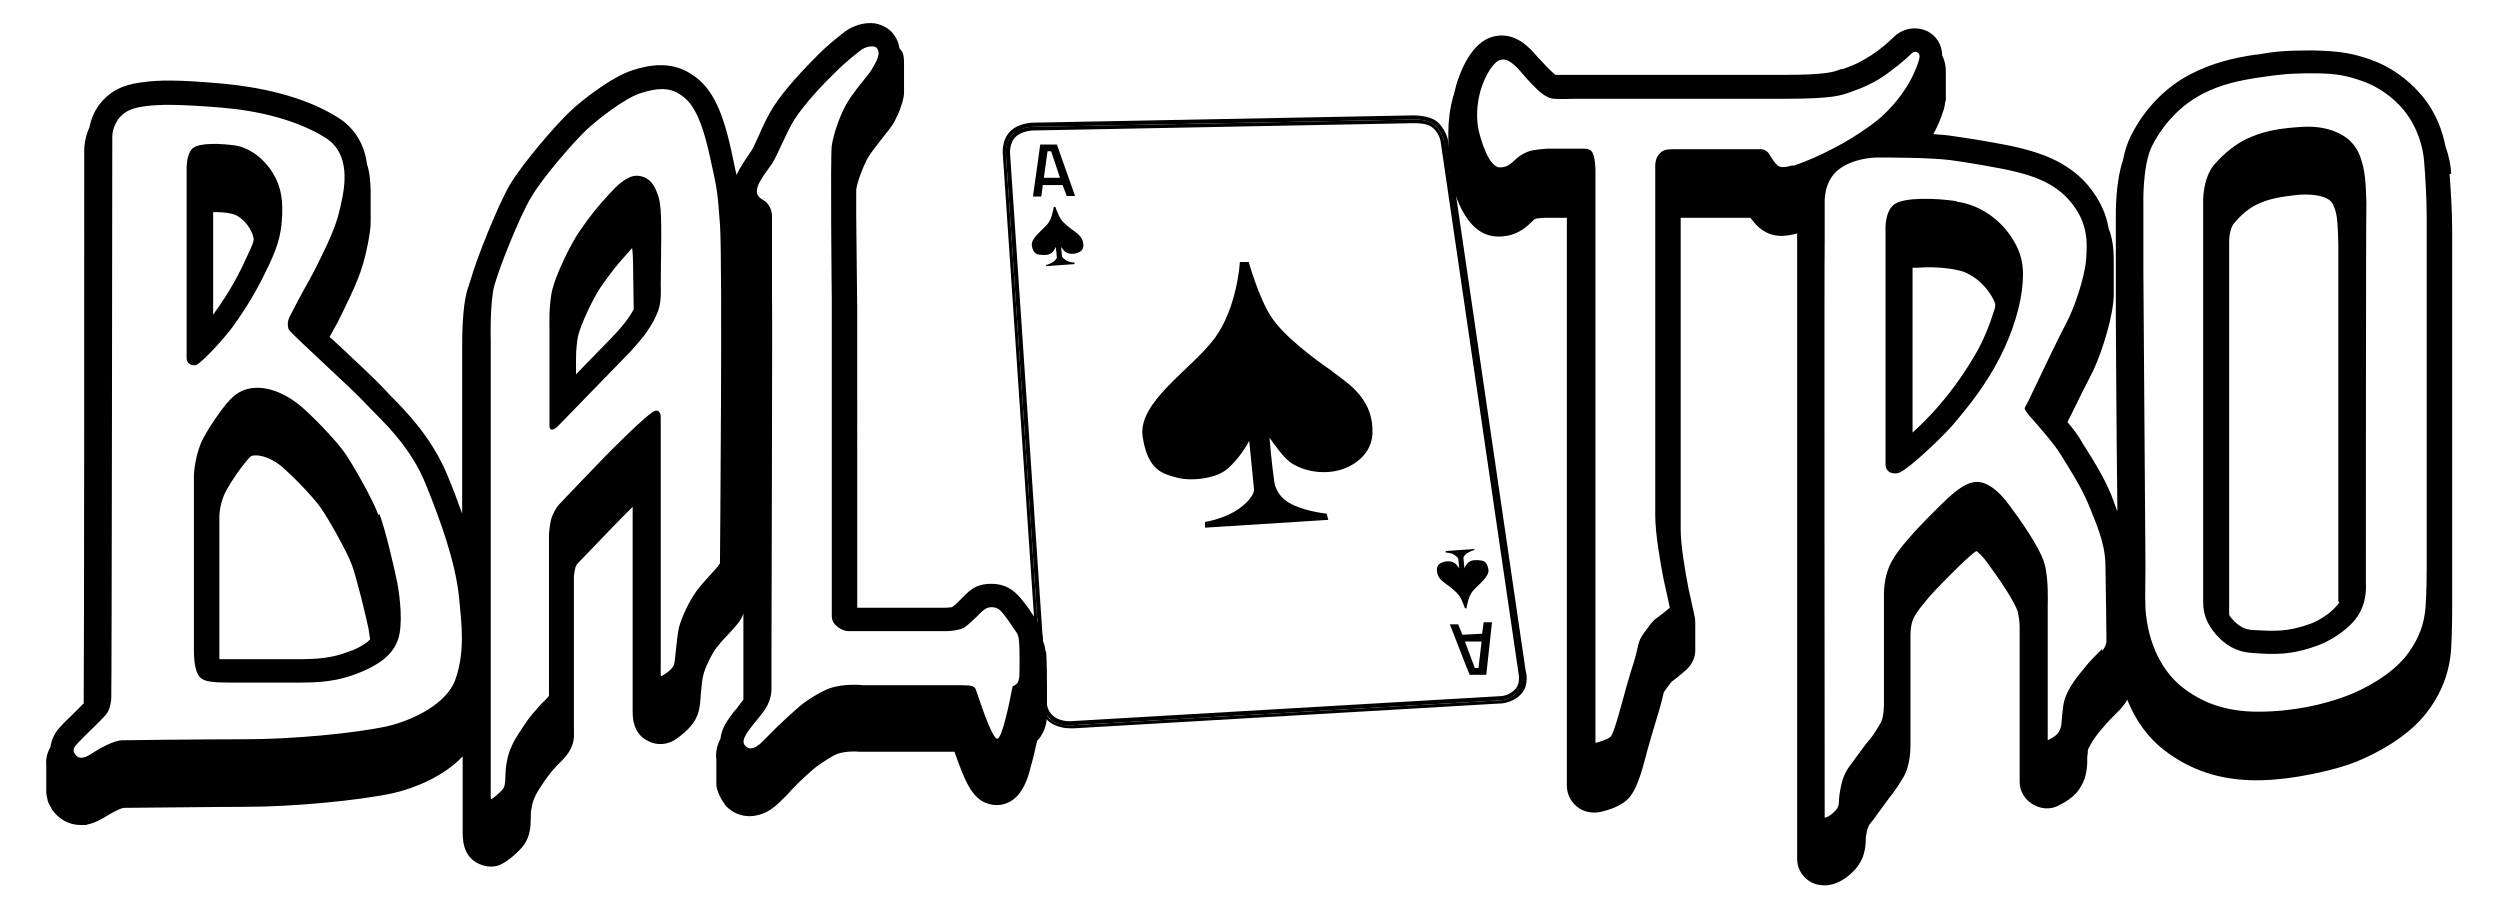
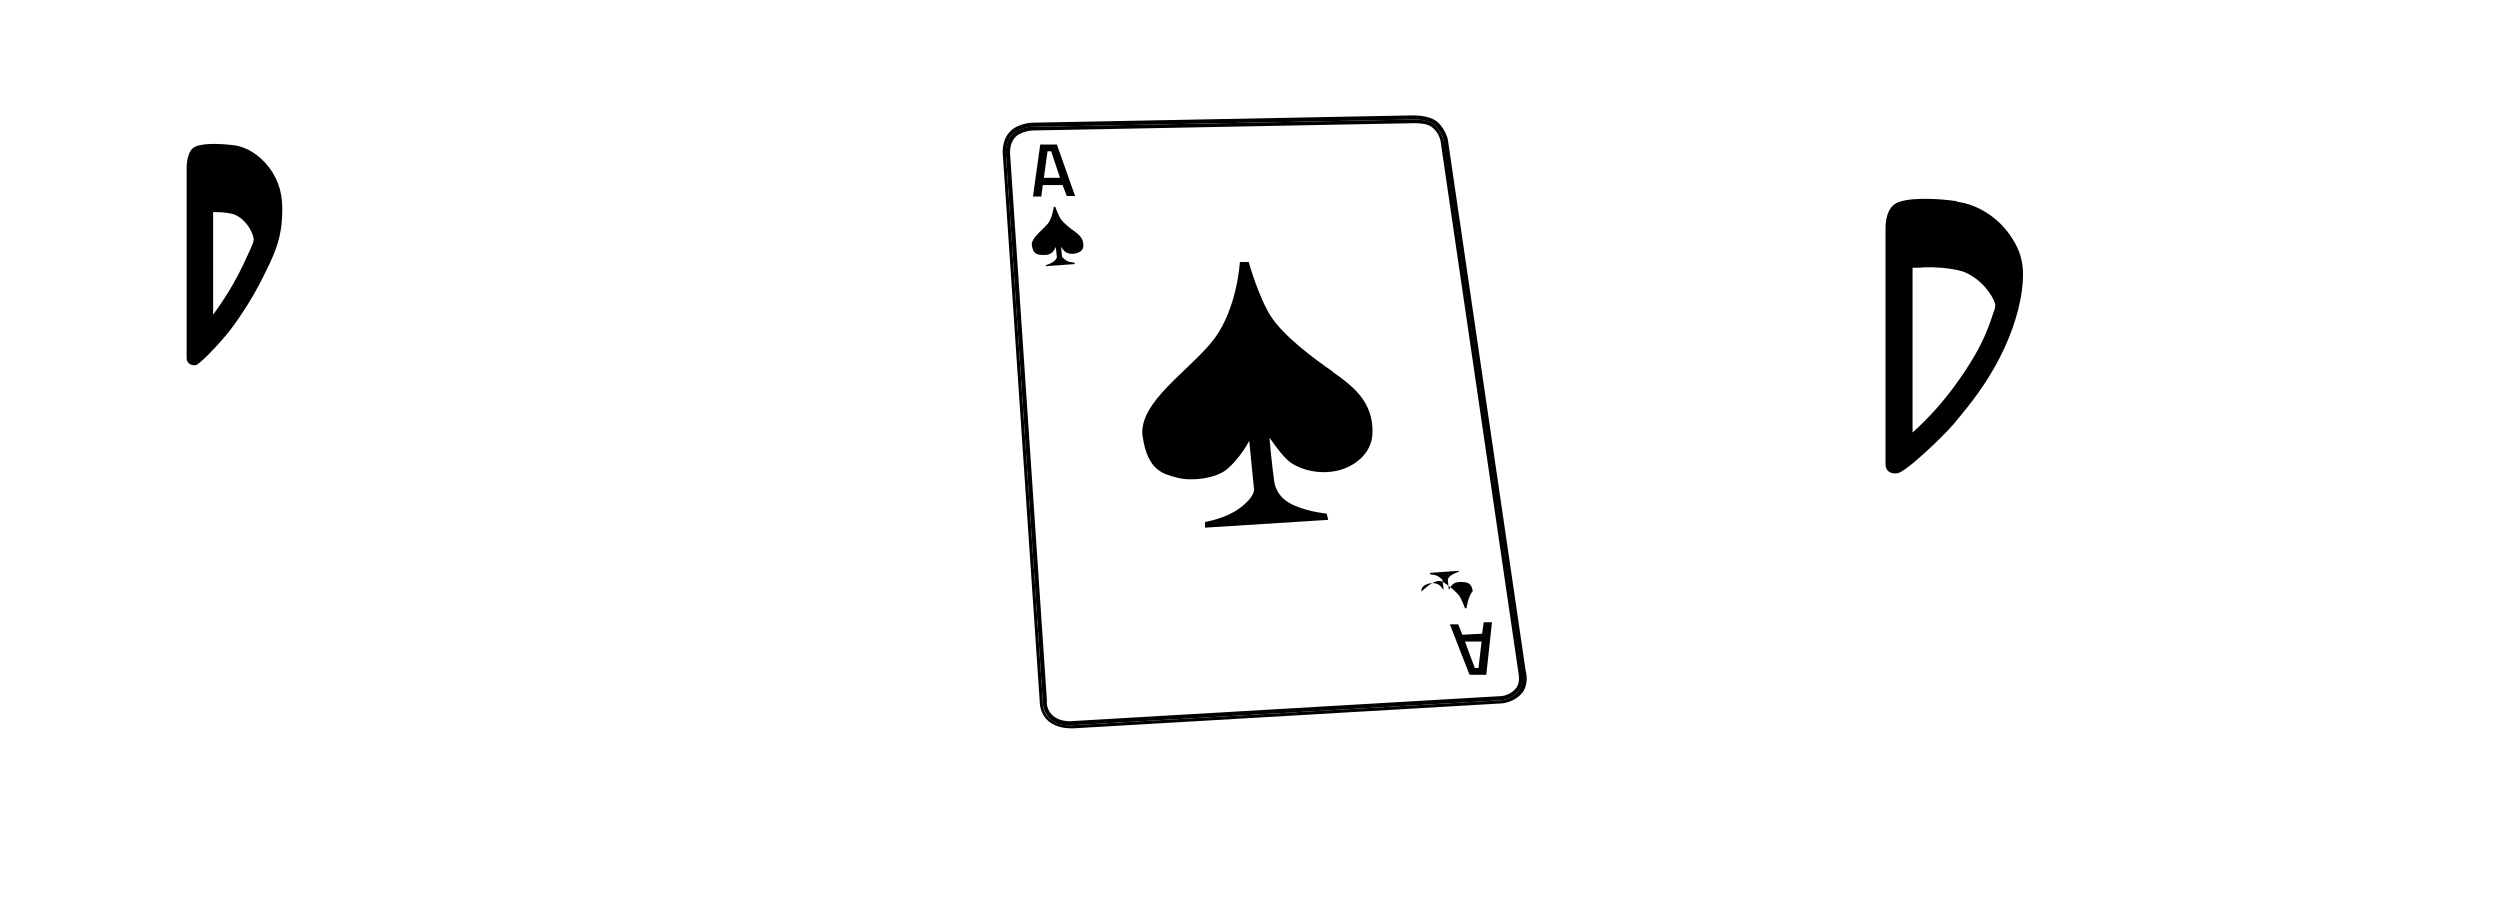
<svg xmlns="http://www.w3.org/2000/svg" xml:space="preserve" style="enable-background:new 0 0 480.9 174.8;" viewBox="0 0 480.9 174.8" y="0px" x="0px" id="_x31__copy_10" version="1.1">
  <g>
    <path d="M450,115.5L450,115.5L450,115.5L450,115.5L450,115.5h-0.1l0,0H450z" />
-     <path d="M127.2,45.1c0-5.8-0.3-6.6-0.8-8c-0.4-1.1-1.3-3.2-3.9-3.3c-2,0-4,2.1-5.2,3.4c-2.4,2.6-3.7,4.2-5.9,7.4   c-1.7,2.5-4.3,7.9-5.1,10.9s-0.6,7.7-0.6,7.7v18.9c0.2,1.3,1.6-0.1,1.6-0.1l13.9-14.3c0,0,2.3-2.5,3.1-3.7c1.2-1.7,1.7-2.7,2.3-4.2   c0.7-1.9,0.5-4.8,0.5-4.8L127.2,45.1L127.2,45.1z M121.9,59.5c-0.3,0.5-0.6,1.1-1.2,1.9c-0.5,0.7-1.8,2.3-2.7,3.2l-7.2,7.4v-2.9   c0-1.9,0.2-3.5,0.4-4.5c0.6-2.4,2.9-7.2,4.3-9.3c2.1-3,3.3-4.5,5.4-6.8c0.2-0.2,0.4-0.5,0.7-0.8c0.1,0.8,0.2,2.2,0.2,5.2   L121.9,59.5L121.9,59.5z" />
-     <path d="M201.1,125.4c0-0.9-0.3-1.6-0.5-2.2c0-0.1,0-0.3,0-0.4c-0.3-2.2-1.2-3.4-1.7-4.2c0,0-0.1-0.2-0.2-0.3   c-0.4-0.6-1.1-1.7-2.1-2.9c-0.8-1-2.5-3.1-5.9-3.1s-4.5,1.7-5.6,2.7c-0.1,0.1-0.2,0.2-0.4,0.4c-0.4,0.4-1.2,1.2-1.6,1.4   c-0.2,0-0.7,0.1-1,0.1c0,0,0,0-0.2,0h-17V60.3l0,0c0-0.2-0.1-10.7-0.2-19.1c0-3.4,0-4.4,0-4.7c0.2-1.4,1-3.7,2.1-5.9   c0.6-1.1,1.9-2.7,2.9-4s1.9-2.3,2.4-3.3s1-2,1.3-3.1c0,0,0.5-1.3,0.5-2.4c0-1.2,0-3.9,0-5.4c0-0.8,0-1.9-0.4-2.5   c-0.1-0.2-0.3-0.4-0.5-0.6c0,0,0,0,0-0.1c-0.1-0.8-0.4-1.6-0.9-2.3c-0.8-1.3-2.2-2.1-3.8-2.4c-2.1-0.3-4.6,0.5-6.3,2   c-0.1,0.1-0.3,0.2-0.5,0.4c-0.9,0.7-2.4,1.9-4.2,3.7c-2.6,2.6-6.3,6.5-8.5,9.9c-1,1.6-2,3.6-2.8,5.5c-0.5,1-1.1,2.5-1.4,2.9l0,0   c-1.2,1.8-2.3,3.3-2.9,4.8c0-0.2-0.1-0.5-0.2-0.8c-0.2-1-0.5-2.3-0.8-3.8l-0.3-1.3c-1.7-7.3-3.8-11.3-7.5-13.6   c-3.9-2.5-8.1-1.7-11.2-0.7c-4.1,1.3-9.9,5.9-12,7.9c-2.5,2.3-9.1,9.9-11.6,14.1c-2.4,4.1-6.5,14.5-7.5,18.1l0,0   c-0.3,1-0.6,1.8-0.8,2.5c-0.8,3-0.9,7.9-0.9,10.5l0,0c0,1.4,0,2.4,0,2.7c0,1.9,0,3.5,0,3.9v25.6c-0.9-2.5-1.8-4.9-2.8-7.3   c-3-7.3-8-12.4-11-15.4c-0.6-0.6-1-1.1-1.4-1.5c-1.3-1.4-4.5-4.4-7.9-7.6c-0.8-0.7-1.6-1.5-2.4-2.2c0.5-0.9,0.9-1.7,1.5-2.7   c3.9-7.8,4.6-9.8,5.5-13.5c0.3-1.3,0.6-2.8,0.8-4.4V44c0.1,0,0.1-1.7,0.1-1.7c0-0.4,0-0.7,0-1.1v-4.1c0-2.1-0.2-4-0.7-5.5   c-0.6-4.8-3.3-7.6-5.6-9c-6.8-4.3-15.7-5.9-22-6.5c-8.9-0.8-12.5-0.7-15.4-0.3c-2.5,0.3-5.4,0.9-7.8,3.5c-1.7,1.8-2.3,3.8-2.6,5.2   c-0.9,2-1,3.8-1,4.3c0,27.1,0,95.2-0.1,106.5c-0.4,0.4-1.4,1.4-2.1,2.1c-0.8,0.8-1.7,1.6-2.2,2.2l0,0c-1.3,1.3-1.9,2.7-2.1,4.1   c-0.8,1.4-0.9,2.7-0.8,3.7l0,0c0,0.5,0,0.9,0,1.3v2.7c0,0.4,0,0.8,0,1.2c0,0,0.2,1.1,0.3,1.5s0.6,1.2,0.6,1.2   c0,0.1,0.2,0.3,0.2,0.4c1.3,1.9,3.3,3,5.5,3s0.8,0,1.3-0.1c1.5-0.3,2.7-1,4-1.8c1.6-1,2.6-1.3,2.9-1.4c2.6,0,18.3-0.2,23.5-0.2   c9.2,0,21.7-1.2,28.3-2.6c4.4-1,9.9-3.3,13.5-7.1v8.6c0,0.1,0,0.3,0,0.4c0,0.3,0,0.7,0,1.1v0.3c0,0.4,0,0.9,0,1.3v2.1   c0,0.1,0,0.3,0,0.4c0,1.8,0,4.6,2.6,6.2c0.9,0.5,1.8,0.8,2.8,0.8s1.6-0.2,2.3-0.6c1.1-0.6,3.1-2.2,4.1-3.6c1.2-1.7,1.3-3.6,1.3-5.3   c0-0.5,0-1.1,0.1-1.4l0,0c0.2-1.3,0.4-2.3,1.7-4.3c1.4-2.1,1.6-2.4,3.1-4.1c0.3-0.3,0.5-0.5,0.8-0.8c0.6-0.6,1.4-1.4,2-2.6   c0.5-1,0.7-2,0.6-3.7v-4.4c0-0.3,0-0.6,0-0.8v-24.2c0-0.4,0.2-1.4,0.3-1.8c0.2-0.4,0.3-0.6,0.4-0.7c1.3-1.3,6.6-6.9,8.7-9   c0.6-0.6,1.3-1.3,1.9-1.9v34.2l0,0l0,0v0.2c0,0.2,0,0.4,0,0.6l0,0v0.7c0,0.2,0,0.5,0,0.7v3.1c0,2.6,0.9,4.5,2.9,5.5   c1.8,1,4,0.8,5.7-0.5l0,0c1.7-1.3,3.5-2.8,4.1-5.2c0.2-0.7,0.3-1.5,0.4-3.2c0.1-1.2,0.3-3.1,0.5-3.8c0.3-1.2,1.5-3.9,2.6-5.3   c0.7-0.9,1.5-1.8,2.3-2.6c1.5-1.6,2.4-2.6,2.8-3.9c0,1.4,0,2.6,0,3.8c0,4.1,0,6.8,0,7.1c0,2.2,0,4,0,5.5c0,0,0,0.1,0,0.2   c-0.4,0.5-0.9,1.1-1.2,1.6c-0.3,0.3-0.5,0.6-0.7,0.8l0,0c-0.7,1-2.3,2.8-2.5,5.1c-0.6,1.1-1,2.5-0.8,4c0,0.5,0,0.9,0,1.4v2.5   c0,0.5,0,0.6,0,1s0.3,1.4,0.6,2c0.2,0.5,0.9,1.6,1.3,2.1c1.4,1.4,3,1.9,4.5,1.9s3.2-0.6,4.5-1.6c0.8-0.6,1.4-1.2,2.8-2.6l0.9-1   c1.2-1.3,3.5-3.4,4.5-4.2c1.3-1,3.4-2.3,4.2-2.6c1.5-0.5,3.5-0.5,4.1-0.4h0.3h0.3c5.8,0,14.9,0,17.8,0c2.2,6.2,3.6,9.6,7.3,10.2   c1.3,0.2,4.6,0.2,6.5-4.5c0.4-0.9,0.7-2.1,1.1-3.6c0.4-1.4,0.7-3,1-4.2c0,0,0,0,0.1-0.1c1.7-1.8,1.8-4.1,1.8-5.1c0-0.4,0-1.8,0-3.2   c0-0.2,0-0.4,0-0.6c0-0.2,0-0.4,0-0.8c0-0.2,0-0.4,0-0.5c0-1.1,0-5.3-0.2-7.1L201.1,125.4z M87.6,130.7c-1.6,4.6-8,7.8-13.1,9   c-6.4,1.4-18.5,2.5-27.2,2.5s-23.9,0.2-23.9,0.2s-1.7,0-5.2,2.2c-1.8,1.2-2.9,1.7-3.8,0.4c-0.7-1,0.3-1.7,0.7-2.2   c1.2-1.3,4.1-4,4.7-4.7c0.5-0.6,1.3-1,1.6-3.6c0.1-1.1,0.2-108.3,0.2-108.3s0-2,1.5-3.7c1.2-1.3,2.6-1.8,5.1-2.1   c2.5-0.3,5.7-0.4,14.4,0.3c7.2,0.6,14.6,2.4,20,5.8c4.9,3.1,3.8,9.3,2.9,13.2c-0.7,2.9-1.1,4.6-5,12.3c-1.4,2.7-2.6,4.6-4.2,7.8   c-0.7,1.3-1.2,2.1-0.8,3.5c0.3,0.8,12.5,11.7,15,14.5c2.5,2.7,8.4,7.7,11.5,15.6c2.7,6.7,5.6,14.6,6.3,21.5   C88.8,120,89.5,125.3,87.6,130.7L87.6,130.7z M138.4,108.4c-0.1,0.6-2.5,2.8-4.2,5s-3.1,5.5-3.6,7.3c-0.4,1.8-0.7,6.1-0.9,7   s-1.6,1.9-2.2,2.2c-0.5,0.4-0.4-0.1-0.4-1V80.2c0,0,0-1.4-1-1.2c-1.3,0.2-9.8,8.9-9.8,8.9s-8,8.3-8.9,9.3c-0.2,0.2-0.6,0.8-1.1,1.9   c-0.5,1-0.7,3.4-0.7,3.9v29.5c0,0,0,1.1,0,1.3c-0.4,0.7-1.1,1.1-2.1,2.3c-1.7,1.9-2.1,2.5-3.6,4.8c-1.9,2.9-2.2,4.5-2.5,6.1   s0,3.9-0.6,4.7c-0.5,0.7-1.9,1.8-2.2,2s-0.2-1.4-0.2-2.3s0-86.2,0-86c0,0-0.2-7.2,0.7-10.5s4.8-13.2,7.1-17   c2.2-3.8,8.6-11.1,10.8-13.1s7.3-6,10.3-6.9c3.1-1,5.4-1.1,7.4,0.2c2.1,1.3,3.9,3.6,5.6,10.9c1.6,7.2,1.7,7.2,2.2,14.3s0,64,0,64   s0,0.7,0,1.2L138.4,108.4z M195.7,131.4c-0.6,0.7-0.9,0.3-1,1c-0.3,1.6-1.9,9.9-2.9,9.7c-1.1-0.2-3.6-8.1-4.1-9.5   c-0.4-0.9-1.4-0.7-2.8-0.8c-1,0-19,0-19,0s-3.4-0.4-6.3,0.6c-1.7,0.6-4.4,2.3-5.7,3.4s-3.9,3.5-5,4.6c-2,2-2.5,2.6-3.1,3   c-0.9,0.6-1.7,0.9-2.5,0c-1-1.1,1.1-3.3,1.4-3.8c0.6-0.8,2-2.3,2.8-3.7c1-1.9,0.9-3.1,0.9-4.1c0-2.1,0-4.4,0-5.7s0.2-69.4,0.1-69.3   V41.4c0,0,0-1.4-1.1-2.5c-0.7-0.6-1.9-0.9-1.8-2.2c0-1.3,1.4-3.1,2.9-5.2c1-1.5,2.8-6.1,4.3-8.5c2.1-3.2,5.7-7,8-9.2   c2.2-2.2,4-3.5,4.6-4c1-0.9,2.9-1.2,3.3-0.5c0.5,0.7,0.5,1.5-0.8,3.7c-0.7,1.4-3.9,4.7-5.3,7.4c-1.4,2.7-2.3,5.7-2.6,7.6   c-0.3,1.9,0,29.6,0,29.6v60.9c0,0,0,1,0.6,1.6c1.1,1.2,2.4,1.3,2.4,1.3h19.1c0,0,2.1,0,3.4-0.7c0.6-0.4,1.6-1.3,2.4-2.1   c1-1,1.7-1.8,2.8-1.8s1.6,0.4,2.4,1.4c0.7,0.9,1.4,1.9,1.7,2.4c0.5,0.8,1.1,1.2,1.2,2.6c0.2,1.6,0.1,6.6,0.1,6.6   S196.1,130.8,195.7,131.4L195.7,131.4z" />
-     <path d="M72.8,99.1c-1-2.9-5.1-10.1-6.7-12.3c-1.4-1.9-5-5.8-7.7-8.2c-2.7-2.5-6.2-4.1-9.1-4s-4.3,1.4-5.7,3   c-1.3,1.6-3.1,4.1-4.5,6.7c-1.6,3-1.8,7-1.8,7v4c0,0,0,28.2,0,29.7c0,3.1,0.5,4.7,1.3,5.4s2.2,0.9,5.7,0.9H58   c5.6,0,8.5-0.8,11.6-2.1c3.3-1.4,6-3.2,7-6.3c0.9-2.7,0.4-7.8-0.2-10.9c-0.6-3-2.3-10.2-3.4-13.1L72.8,99.1z M67.7,125.1   c-2.7,1.1-5.1,1.7-9.9,1.7H44.1c-0.8,0-1.4,0-1.9,0v-0.2c0-13.7,0-22,0-23.3c0-1.7,0-3.1,0-4c0-1.1,0.4-3.2,1.2-4.7   c1.4-2.6,3.2-5,4-5.9c0.9-1.1,1-1.1,1.9-1.1c1.2,0,3.4,0.7,5.4,2.6c2.7,2.4,6,6,7,7.5c1.4,1.9,5.2,8.7,6,11   c0.9,2.5,2.6,9.4,3.2,12.3c0.1,0.6,0.2,1.3,0.3,2c-0.6,0.6-1.7,1.4-3.6,2.2L67.7,125.1z" />
    <path d="M37.8,70.2c1.4-0.8,5.5-5.3,7-7.4c1.4-1.9,3.7-5.3,5.7-9.3c1.9-3.8,3.4-6.8,3.7-10.9c0.3-3.7,0-6.5-1.7-9.3   s-4.4-4.8-7.1-5.3c-2.8-0.4-7-0.6-8.3,0.5s-1.2,4-1.2,4v36.3C35.9,70.2,37.2,70.4,37.8,70.2L37.8,70.2z M41,40.8   c0.9,0,2.2,0,3.5,0.3c1.2,0.2,2.6,1.3,3.5,2.8c0.4,0.7,0.7,1.3,0.8,2.1c0,0.3-0.1,0.6-0.2,0.9c-0.5,1.3-1.2,2.6-1.9,4.2l-0.2,0.4   c-2,4.1-4.3,7.4-5.2,8.6c0,0.1-0.2,0.3-0.3,0.4L41,40.8L41,40.8z" />
-     <path d="M471.5,33.4L471.5,33.4c0-1.1-0.3-3-1.1-5.3c-0.5-2.6-1.7-6.4-4.6-9.8c-2.6-3.1-6.2-5.6-9.7-6.8c-3.4-1.2-5.9-1.7-11.3-1.8   c-5.1,0-7.2,0.2-10.6,0.8h-0.3c-4.6,0.7-8.2,1.6-12.4,3.7c-6.8,3.5-10.2,9.1-11.7,12.1c-0.6,1.3-1.1,2.8-1.4,4.4   c-1.5,4.5-1.4,10.1-1.4,11.5v3.5c0,0.8,0,1.4,0,1.6v13.2c0,0,0.1,21.4,0.3,37.9c-0.2-0.6-0.5-1.3-0.7-1.9c-0.1-0.4-0.3-0.7-0.4-1.1   c-1.3-3.2-3.2-6.4-5-9.2c-0.3-0.4-0.5-0.8-0.8-1.3c-0.6-1.1-1.6-2.4-2.7-3.7c0.2-0.5,0.5-1,0.8-1.6c1.2-2.5,2.9-5.9,3.7-7.4   c1.5-2.8,3.8-9.4,4.3-14c0-0.4,0.1-0.8,0.1-1.2v-1.1c0-0.6,0-1.1,0-1.6v-2.5c0-0.3,0-0.7,0-1c0-2,0-4.4-1-6.9   c-0.4-2.5-1.5-5.3-4-8.3c-4.1-4.8-9.8-6.3-12.9-7.1c-3.1-0.8-10.6-2-12.9-2.3c-1.1-0.2-2.5-0.3-3.9-0.4c1.3-2.4,2.1-4.8,2.2-5.6   c0-0.3,0.1-0.6,0.2-1l0,0c0,0,0,0,0-0.1c0-0.2,0-0.4,0-0.6v-4.7c0-1.1-0.2-2.2-0.7-3.1c0-2.1-1.2-4-3.1-4.8   c-2.1-0.9-4.6-0.4-6.3,1.3c-0.8,0.8-2.5,2.3-4.2,3.4s-3.4,2-5.6,2.7h-0.3c-1.2,0.5-2.7,1.1-10.7,1.1s-40.4,0-40.8,0c0,0,0,0-0.1,0   c0,0-1.8,0-3.3,0c-0.4-0.3-0.9-0.8-1.3-1.2c-0.2-0.2-0.3-0.3-0.5-0.5c-0.4-0.4-1-1.1-1.6-1.7c-0.7-0.8-1.2-1.4-1.7-1.8l0,0   c-0.8-0.8-3.3-3-6.7-2.2c-4.5,1-6.6,7.2-7.2,9.1c-0.2,0.6-0.3,1.3-0.5,1.9c0,0.3-0.2,0.5-0.2,0.7c-0.6,2.2-0.9,4.5-0.9,6.8   c0,0.5,0,0.9,0,1.5v2.6c0,0.4,0,0.8,0,1.2v0.9c0,0.5,0,0.9,0.2,1.4c0,0.3,0.1,0.7,0.2,1c0.2,1,0.8,3.2,1.7,5.2   c1.8,4,4.2,6.1,7.3,6.2c3.5,0.1,5.5-1.7,6.5-2.7c0.2-0.2,0.5-0.4,0.5-0.5c0.5-0.3,0.5-0.3,2.2-0.4h0.3c0.4,0,2,0,3.9,0v103.9v0.2   v1.3v0.2v3.6c0,1.6,0.7,3.1,2,4.1c1.2,1,2.9,1.3,4.4,1c4.4-1,5.6-2.7,6-3.3c1.2-1.6,2.2-5.2,2.7-7.1c0.4-1.7,1.8-6.3,2.6-9   c0.3-1.1,0.6-2,0.7-2.6c0.2-0.9,0.2-0.9,0.3-1.1c0.3-0.4,0.5-0.7,0.7-1c0.5-0.7,0.7-0.9,0.8-1c1.1-0.8,2.5-2,2.7-2.2   c1.2-1,1.9-2.6,1.8-4.1V120c0-0.4,0-0.9-0.1-1.3c0,0-0.5-2.4-1.2-5.5c-0.7-3.5-1.5-8.5-1.5-11.2V41.9c2.8,0,8.7,0,13.4,0   c0.5,0.6,1,1.3,1.6,1.8c2.5,2.2,5.2,1.8,7.4,1.2v1.3c0,0.3,0,0.6,0,0.8v1.9c0,0,0,0.2,0,0.3c0,0.2,0,0.5,0,0.8c0,0.7,0,1.6,0,2.9   c0,2.5,0,6,0,10.3c0,7.7,0,18.6,0,32.4c0,26,0,56.4,0,65.1v4.5c0,1.5,0.6,2.8,1.7,3.8c1,0.9,2.2,1.3,3.5,1.3s0.3,0,0.5,0   c1.1-0.1,3.2-0.6,5.4-3c1.9-2.1,2-4.2,2.1-5.4c0-0.3,0-0.5,0-0.8c0.3-2,0.6-2.4,1.1-3c0.3-0.3,0.7-0.9,1.2-1.6   c0.7-0.9,1.8-2.5,2.2-3c1-1.2,2.1-2.9,2.8-4.1c1.1-1.9,1.3-4.6,1.3-6l0,0v-3.6v-0.1c0,0,0,0,0-0.1v-1c0-0.2,0-0.3,0-0.3l0,0   c0,0,0-6.7,0-12.4c0-1.8,0-2.5,0-2.8c0-0.2,0-0.5,0-0.7c0-0.6,0-1.8,0.4-3c0.5-1.5,2.4-3.6,3.3-4.7c1.2-1.4,5.5-5.7,6.8-6.9   c1.2-1.1,1.8-1.6,2.2-1.8c0.4,0.3,1.2,1,2.2,2.4l0,0c4.5,6.2,5.6,8.6,5.8,9.5c0,0.3,0.3,1.1,0.3,2.8v3.3c0,0,0,0.1,0,0.2v26.2   c0,1.8,1,3.4,2.5,4.3c1.5,0.9,3.3,1.1,4.9,0.3c1-0.5,2.9-1.5,4-3.1c1.4-2,1.5-3.8,1.6-5c0-0.3,0-0.6,0-0.8c0-0.4,0-0.8,0.1-1.1   c0-0.8,0-0.8,0.4-1.5c0.5-1,1.2-2,2.4-3.4c0.9-1.1,1.9-2.1,2.7-2.9c0.3-0.3,0.6-0.6,0.8-0.8c0.5-0.6,1-1.2,1.3-1.8   c1.6,4,4,7.3,7.1,9.7c5.1,3.9,10.8,5.8,17.8,5.8s15.4-2.1,18.7-3.4c4.4-1.7,10.4-5,13.9-9.5c2.9-3.7,4.5-7.8,4.8-12.4   c0.2-3.1,0.2-7.5,0.2-7.6V44.3c0-3.6-0.3-8.3-0.5-10.8L471.5,33.4z M344.8,31.8c-2,0.6-2.5,0.3-2.9,0s-1.2-1.5-1.6-2.2   c-0.5-0.8-1.4-0.9-1.4-0.9s-15.2,0-16.9,0c-1.7,0-2.2,0.2-2.9,1c-0.7,0.8-0.7,2.1-0.7,2.1v67.3c0,3.6,1,9.2,1.6,12.3   c0.7,3.1,1.2,5.5,1.2,5.5s-1.4,1.2-2.4,1.9s-1.4,1.4-2.6,3s-1,2.5-1.8,5.2c-0.9,2.7-2.2,7.4-2.7,9.3c-0.5,1.8-1.3,4.6-1.8,5.3   s-3,1.3-3,1.3V32.8c0,0,0-2.5-0.6-3.5c-0.4-0.8-1.7-0.7-1.7-0.7s-6.6,0-7,0c-2.2,0.2-3.1,0.2-4.6,1c-1.8,0.9-2.3,2.6-4.5,2.6   s-3.8-5.8-4.1-7.3c-0.4-1.9-0.4-4.7,0.4-7.5c1-3.3,2.7-5.7,3.9-5.9c1.2-0.3,2.2,0.7,2.8,1.2s2,2.3,3.1,3.4c1,1,2.6,2.8,4.3,2.9   s4,0,4,0s37.4,0,40.7,0c9.2,0,10.7-0.7,12.4-1.3c2.6-0.9,4.7-1.9,6.7-3.3c1.8-1.3,3.8-2.9,4.9-4c0.8-0.9,1.9-0.3,1.6,0.8   c0,0.4-1,3.3-2.5,5.6c-1.2,1.9-3.6,5-6.7,7.2c-6.4,4.7-13.1,7.3-15.1,7.9L344.8,31.8z M404.4,124.8c-0.7,0.7-2.3,2.2-3.7,4   c-1.4,1.7-2.4,3.1-3,4.4c-0.9,1.9-0.8,2.7-1,4.2c-0.2,1.6,0,2.4-0.8,3.6c-0.5,0.7-2,1.4-2,1.4v-26.2c0,0,0.2-4.9-0.6-7.7   c-0.9-3.3-5.2-9.2-6.7-11.2c-2.3-3.2-4.5-4.6-6.3-4.6s-3.5,1.2-5.8,3.3c-1.3,1.2-5.8,5.7-7.1,7.3c-1.4,1.6-3.5,4-4.3,6.5   c-0.8,2.4-0.7,4.7-0.7,4.9c0,0.2,0,20.8,0,20.8s0,2.4-0.6,3.5c-0.3,0.5-1.3,2.3-2.2,3.3c-0.9,1-2.9,3.9-3.6,4.8   c-1.1,1.4-1.7,2.8-2.1,5.4c-0.3,1.7,0.1,2.4-0.8,3.4c-1.2,1.3-2.1,1.4-2.1,1.4s-0.1-110.9,0-110.9v-7.3c0,0-0.3-4.2,2.7-6.5   c2.6-2,6.1-2.3,7.6-2.3c2.4,0,9.9,0,13.9,0.5c2.4,0.3,9.6,1.5,12.4,2.2s7.4,1.9,10.6,5.7s3.4,7.2,3.1,11.1s-2.5,9.9-3.8,12.3   s-4.4,8.9-5.2,10.6c-0.8,1.6-1.4,3-2.2,4.6c-0.3,0.6-0.7,1.1-0.6,1.4s0.4,0.7,0.9,1.3c1.5,1.7,4.8,5.4,6.1,7.6   c1.8,2.9,4.1,6.5,5.4,9.8s3,6.9,3.1,11.1s0.2,14.9,0.2,14.9s0,0.8-0.8,1.8V124.8z M466.8,109.2c0,0,0,4.4-0.2,7.3   c-0.2,3.4-1.3,6.5-3.7,9.6c-2.9,3.7-8.1,6.5-11.6,7.8c-4.2,1.6-10.3,3-16.9,3s-11-1.9-14.6-4.7c-3.8-3-6.6-8.2-7.1-15.1   c-0.1-2.1,0-6.5,0-8s-0.4-56.7-0.4-56.7V39.2c0,0-0.2-7.2,1.6-11c1.6-3.2,4.6-7.4,9.7-10.1c3.7-1.9,7-2.6,11-3.2   c3.5-0.5,5.4-0.8,10.2-0.8c4.9,0,6.8,0.5,9.9,1.6c2.5,0.9,5.5,2.8,7.7,5.5c2.7,3.3,3.7,7.2,3.9,9.8c0.2,2.4,0.5,7.1,0.5,10.4v67.7   V109.2z" />
    <path d="M376.4,38.7c-4-0.6-10.1-0.8-12,0.6c-1.9,1.4-1.7,4.9-1.7,4.9v45.1c0,1.8,1.8,2,2.7,1.6c2-0.9,7.9-6.5,10.2-9.1   c2-2.4,5.3-6.2,8.1-11.2c2.7-4.7,4.6-10.1,5.2-14.5c0.6-4.5,0.2-7.3-2.2-10.8c-2.4-3.5-6.3-6-10.3-6.5L376.4,38.7z M383.6,59.7   c-0.9,2.9-2.1,5.9-3.7,8.6c-2.5,4.3-5.2,7.8-7.6,10.5c-1.1,1.2-2.7,2.9-4.4,4.4V51.5c0.2,0,0.5,0,0.7,0h0.3c0.3,0,1.8-0.2,4.5,0   c2.3,0.2,3.3,0.5,4.1,0.7c0.7,0.2,2.2,1,3.2,1.9c1.1,1,1.3,1.3,1.9,2.1l0.2,0.3c0.4,0.5,0.9,1.6,1,2c0,0,0,0.1,0,0.2   c0,0.4-0.1,0.7-0.2,1.1V59.7z" />
-     <path d="M455.2,39.1c-0.1-4.1-0.3-6.3-1-8.4c-0.6-2-1.8-4-4.8-5.3c-2.3-1-4.9-1.2-7.9-0.9c-3.9,0.3-6.5,0.9-9.3,2.2   c-2.1,1-4.3,2.7-6.3,5c-2.3,2.8-2.1,7.3-2.1,7.3v13.5c0,0,0,62.1,0,63.3c0,2.6,0.9,4.4,2.5,6.3c1.7,1.9,3.8,3.3,6.9,3.5   c4.1,0.3,7.5,0.5,12.8-1.5c2.2-0.8,5.4-2.8,7.1-5c2.4-3,2-6.8,2-6.8S455.1,41.9,455.2,39.1L455.2,39.1z M450,115.8   c-0.1,0.2-0.2,0.4-0.4,0.6c-1.2,1.5-3.5,3-5.2,3.6c-4.4,1.6-7,1.4-10.9,1.2h-0.1c-1.6-0.1-2.7-0.7-3.9-2c-0.3-0.3-0.5-0.6-0.7-0.9   V60.5v-14c0-1.5,0.4-2.9,0.9-3.5c1.4-1.7,3-3,4.5-3.7c2.1-1,4.1-1.4,7.6-1.8c2.3-0.2,4.1,0,5.4,0.5c1.2,0.5,1.5,1,1.9,2.1   c0.5,1.4,0.6,3,0.7,7c0,0.4,0,3.3,0,17.7c0,21.5,0,50.3,0,50.3v0.6L450,115.8z M450.1,115.6L450.1,115.6L450.1,115.6L450.1,115.6   h0.1l0,0H450.1z" />
  </g>
  <g>
    <path d="M293.5,129.2l-15-102.4c0,0-0.5-2.2-2.2-3.5c-1.6-1.2-4.5-1.1-4.7-1.1l-73,1.4c-0.1,0-2.7,0.1-4.2,1.6   c-1.8,1.7-1.5,4.4-1.5,4.5l7.1,105.2c0,0.4,0,2.5,1.9,4c1.4,1,3,1.2,4,1.2s0.6,0,0.7,0l82.4-4.8c0,0,2.3-0.2,3.8-2   C294.1,131.7,293.6,129.3,293.5,129.2L293.5,129.2z M292.1,132.9c-1.3,1.6-3.3,1.8-3.3,1.8l-82.4,4.8c0,0-2.5,0.3-4.2-1   c-1.8-1.4-1.6-3.5-1.6-3.5l-7.1-105.3c0,0-0.2-2.4,1.3-3.9c1.4-1.3,3.7-1.4,3.7-1.4l73-1.4c0,0,2.8-0.2,4.3,0.9   c1.5,1.2,1.9,3.1,1.9,3.1l15,102.4c0,0,0.4,2.2-0.7,3.5H292.1z" />
    <path d="M277.7,27c0,0-0.4-1.9-1.9-3.1c-1.4-1.1-4.3-0.9-4.3-0.9l-73,1.4c0,0-2.4,0-3.7,1.4c-1.6,1.5-1.3,3.9-1.3,3.9l7.1,105.3   c0,0-0.1,2.1,1.6,3.5c1.8,1.4,4.2,1,4.2,1l82.4-4.8c0,0,1.9-0.1,3.3-1.8c1.1-1.4,0.7-3.5,0.7-3.5L277.8,27L277.7,27z M291.6,132.4   c-1.1,1.4-2.8,1.5-2.8,1.5l-82.4,4.8l0,0c0,0-2.2,0.3-3.7-0.9c-1.4-1.1-1.4-2.8-1.3-2.8l0,0l-7.1-105.4c0,0-0.2-2.1,1.1-3.3   c1.1-1.1,3.2-1.2,3.3-1.2l73-1.4l0,0c0.1,0,0.3,0,0.5,0c0.9,0,2.5,0.1,3.3,0.8c1.3,1,1.6,2.6,1.6,2.6l0,0l15,102.4   C292.1,129.5,292.5,131.4,291.6,132.4z" />
  </g>
  <path d="M256.4,71.5c-3.8-2.6-9.5-6.9-11.9-10.6s-4.3-10.5-4.3-10.5h-1.7c0,0.1-0.5,8.7-4.8,14.6c-4.4,6-14.9,12.3-13.9,19  s4.1,7.2,6.7,7.9s7.4,0.2,9.6-1.7s3.8-4.6,4.2-5.4l0.9,9.1c0,0,0.5,1.3-2.4,3.6c-2.9,2.3-7,2.9-7,2.9v1.1l23.7-1.5l-0.3-1.2  c0,0-3.4-0.3-6.3-1.6s-3.3-3.1-3.6-3.7c-0.2-0.4-0.8-5.6-1.1-9.3c1.2,1.7,3,4.2,4.4,5c3,1.8,6.7,2,9.5,1.1c2.8-0.9,5.7-3.2,5.9-6.8  c0.3-6.3-4-9.4-7.7-12H256.4z" />
  <path d="M206.7,44.5c-0.9-0.6-2.1-1.6-2.6-2.3s-1.1-2.4-1.1-2.4h-0.3c0,0-0.3,2.3-1.2,3.3c-1.1,1.3-3.3,2.8-3,4.2  c0.2,1.1,0.6,1.6,1.5,1.7c0.8,0.1,1.7,0.1,2.2-0.3c0.5-0.3,0.8-1,0.9-1.2l0.2,2c0,0,0,0.3-0.6,0.8c-0.7,0.5-1.5,0.7-1.5,0.7v0.2  l5.5-0.4v-0.3c0,0-1,0-1.6-0.4s-0.7-0.6-0.8-0.7c0,0-0.1-1.1-0.2-1.9c0.3,0.4,0.6,0.8,0.9,1c0.7,0.4,1.5,0.4,2.1,0.2  s1.3-0.5,1.3-1.5C208.4,45.8,207.5,45.1,206.7,44.5L206.7,44.5z" />
-   <path d="M278.1,112.3c0.9,0.6,2.1,1.6,2.6,2.3s1.1,2.4,1.1,2.4h0.3c0,0,0.3-2.3,1.2-3.3c1.1-1.3,3.3-2.8,3-4.2  c-0.2-1.1-0.6-1.6-1.5-1.7c-0.8-0.1-1.7-0.1-2.2,0.3c-0.5,0.3-0.8,1-0.9,1.2l-0.2-2c0,0,0-0.3,0.6-0.8c0.7-0.5,1.5-0.7,1.5-0.7v-0.2  l-5.5,0.4v0.3c0,0,1,0,1.6,0.4s0.7,0.6,0.8,0.7c0,0,0.1,1.1,0.2,1.9c-0.3-0.4-0.6-0.8-0.9-1c-0.7-0.4-1.5-0.4-2.1-0.2  c-0.6,0.2-1.3,0.5-1.3,1.5C276.4,111,277.3,111.7,278.1,112.3L278.1,112.3z" />
+   <path d="M278.1,112.3c0.9,0.6,2.1,1.6,2.6,2.3s1.1,2.4,1.1,2.4h0.3c0,0,0.3-2.3,1.2-3.3c-0.2-1.1-0.6-1.6-1.5-1.7c-0.8-0.1-1.7-0.1-2.2,0.3c-0.5,0.3-0.8,1-0.9,1.2l-0.2-2c0,0,0-0.3,0.6-0.8c0.7-0.5,1.5-0.7,1.5-0.7v-0.2  l-5.5,0.4v0.3c0,0,1,0,1.6,0.4s0.7,0.6,0.8,0.7c0,0,0.1,1.1,0.2,1.9c-0.3-0.4-0.6-0.8-0.9-1c-0.7-0.4-1.5-0.4-2.1-0.2  c-0.6,0.2-1.3,0.5-1.3,1.5C276.4,111,277.3,111.7,278.1,112.3L278.1,112.3z" />
  <path d="M285.9,129.8h-3.2c0,0.1-3.8-9.7-3.8-9.7h1.6l0.8,2l3.8-0.2l0.3-2.2h1.6L285.9,129.8L285.9,129.8z M285,123.4h-3.2  c0,0.1,1.9,5.1,1.9,5.1h0.7L285,123.4z" />
  <path d="M200.1,27.8h3.2l3.5,9.9h-1.6l-0.8-2.1h-3.8l-0.3,2.2h-1.6L200.1,27.8L200.1,27.8z M200.7,34.2h3.2l-1.7-5.1h-0.7l-0.7,5.1  H200.7z" />
</svg>